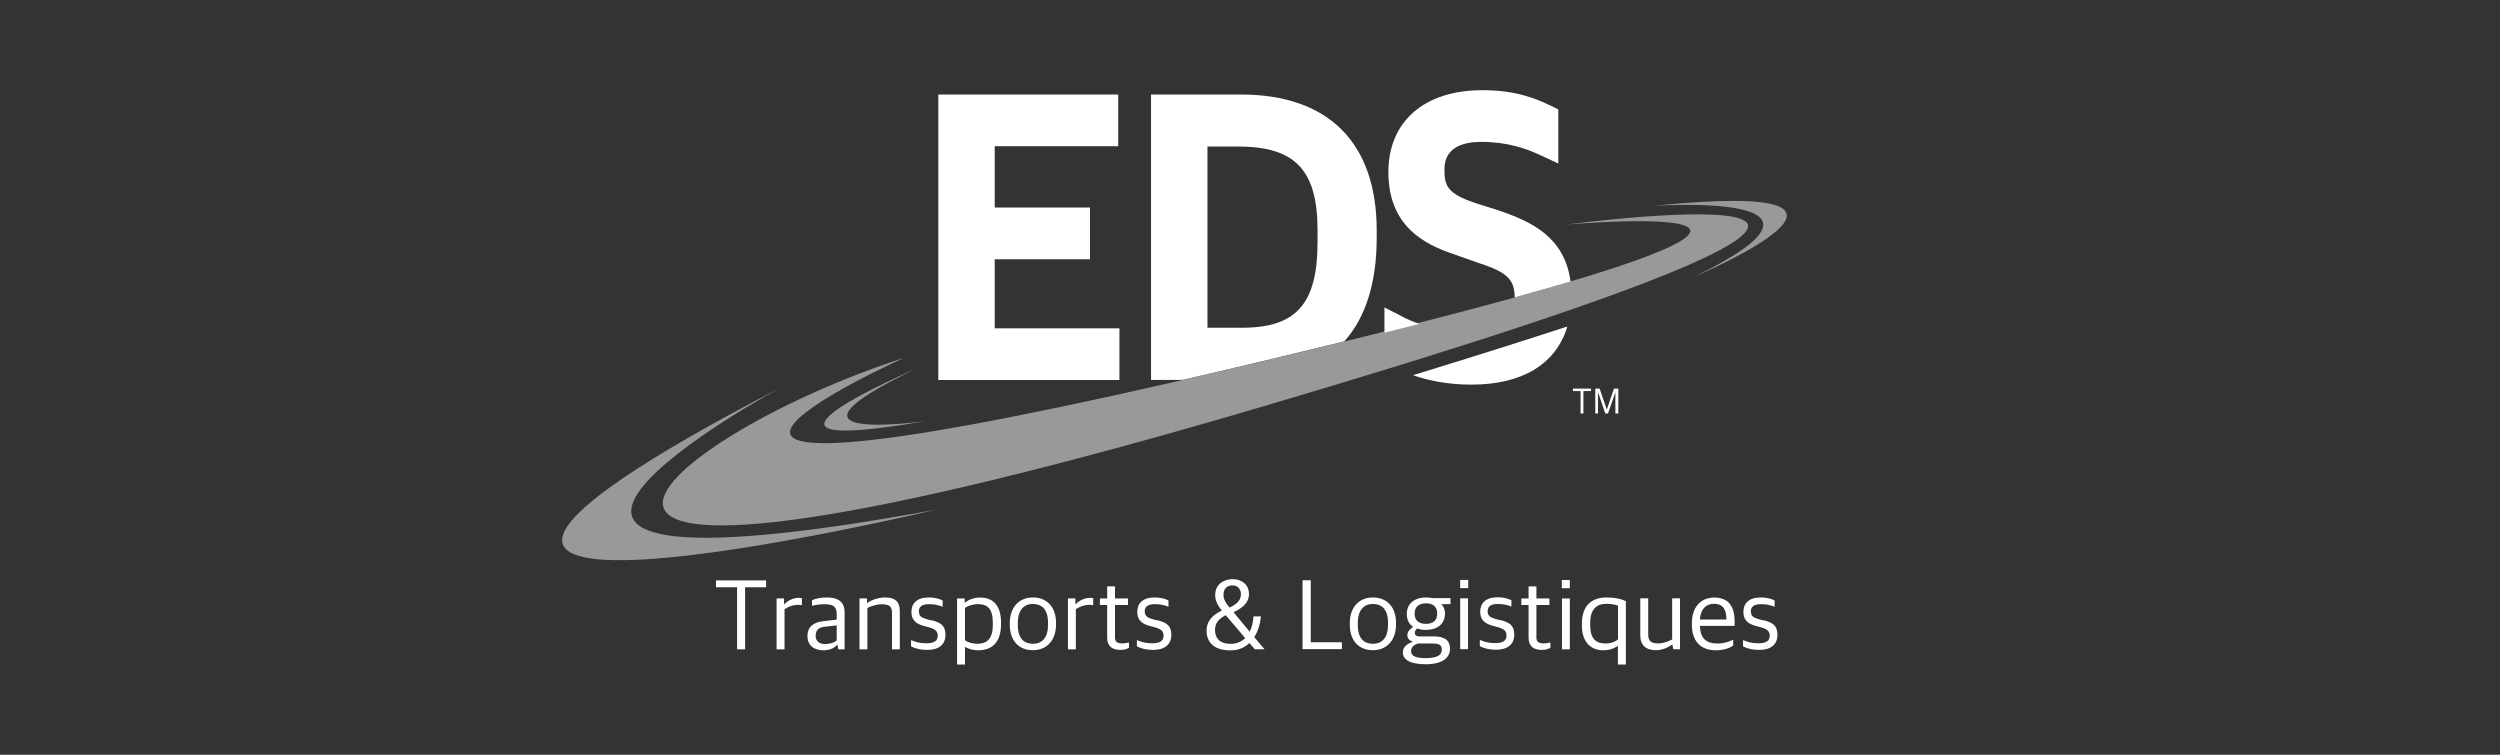
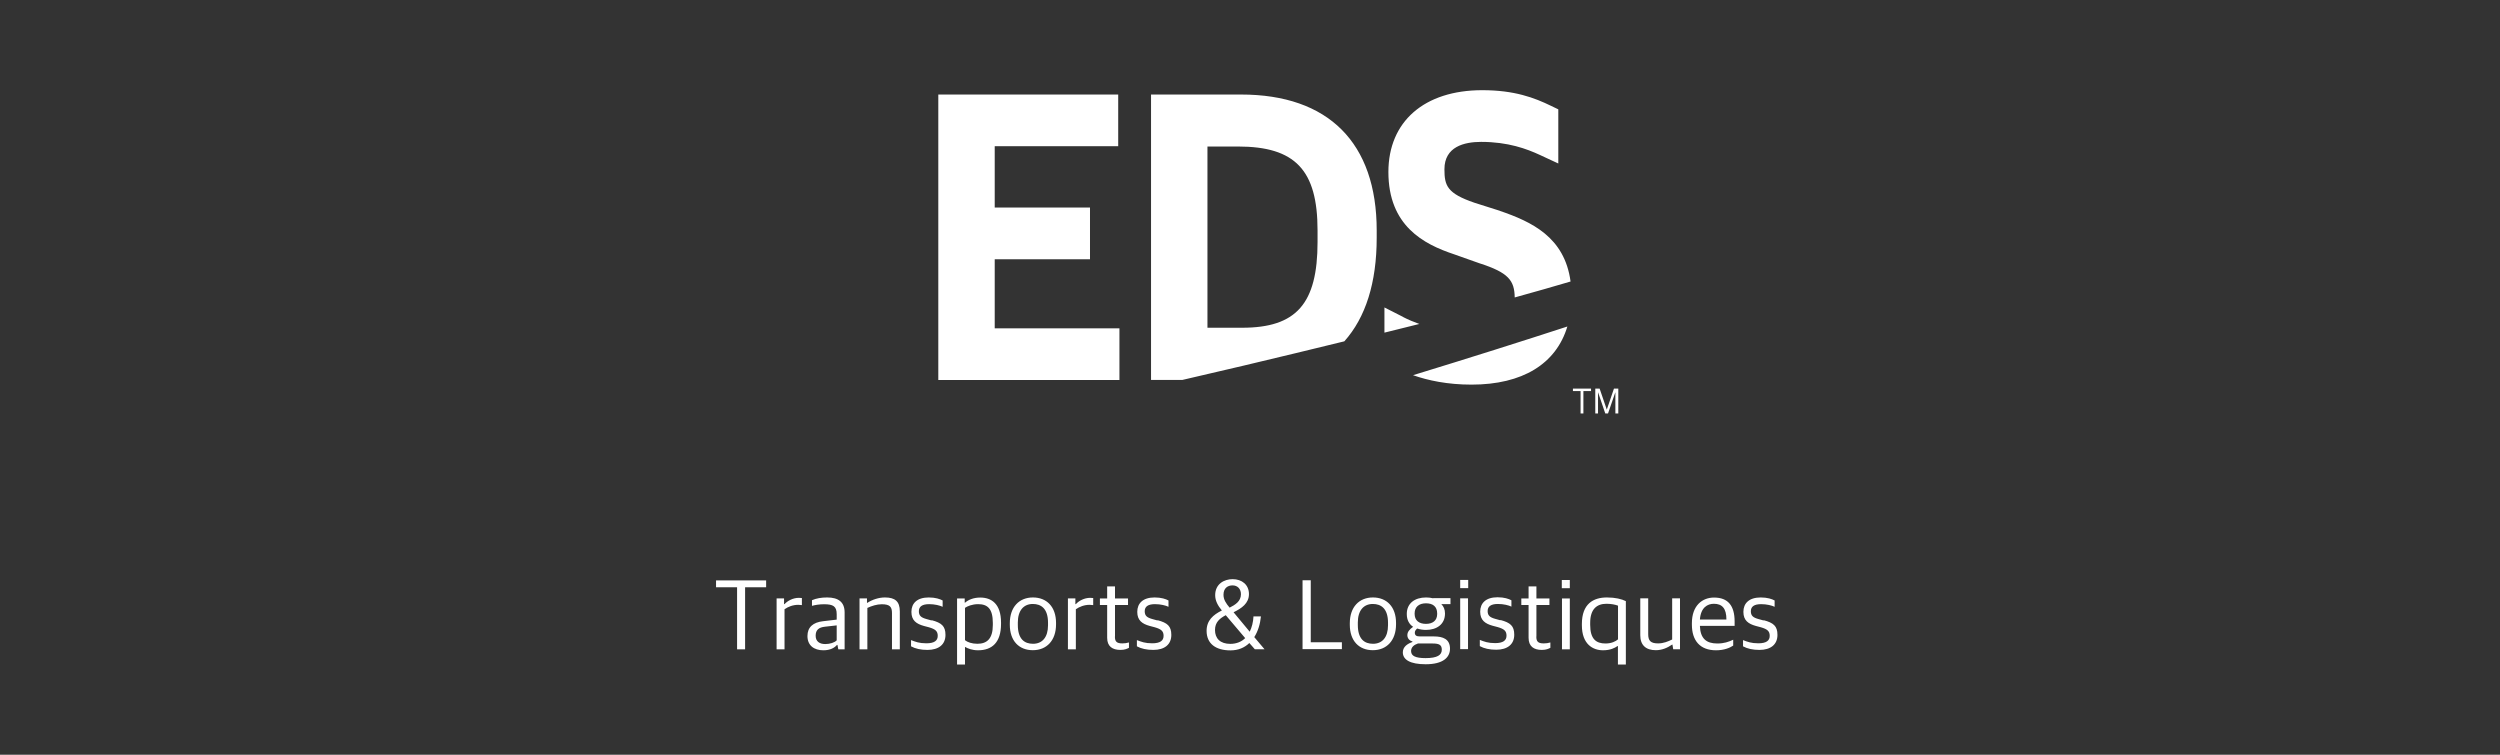
<svg xmlns="http://www.w3.org/2000/svg" id="Calque_1" viewBox="0 0 265 80">
  <rect x="0" y="0" width="265" height="80" fill="#333333" stroke="none" />
  <defs>
    <style>.cls-1,.cls-2{fill:#fff;}.cls-2{fill-rule:evenodd;opacity:.5;}</style>
  </defs>
  <g id="EDS_Transports">
    <path class="cls-1" d="m167.54,43.83v-2.38h-.81v-.26h1.92v.26h-.81v2.38h-.31Zm1.85-2.23h.01l.76,2.23h.29l.77-2.23h.01v2.23h.31v-2.64h-.46l-.76,2.23h0l-.76-2.23h-.46v2.64h.29v-2.23Zm-51.2,25.88v-3.35h1.38v-.69h-1.38v-1.28h-.83v1.28h-.77v.69h.77v3.48c0,.91.56,1.28,1.4,1.28.47,0,.7-.12.91-.22v-.57c-.22.07-.47.1-.7.1-.62,0-.79-.21-.79-.73Zm4.5-1.71l-.54-.15c-.58-.16-.81-.36-.81-.83,0-.5.36-.75,1.09-.75.6,0,1.14.14,1.43.28v-.67c-.28-.15-.75-.32-1.47-.32-1.24,0-1.84.62-1.84,1.53s.53,1.27,1.32,1.49l.53.14c.69.2.94.41.94.91s-.35.79-1.21.79c-.76,0-1.15-.16-1.62-.34v.66c.45.25,1.03.38,1.74.38,1.19,0,1.91-.57,1.91-1.59,0-.94-.42-1.28-1.46-1.56Zm-28.89-2.44c-.66,0-1.36.24-1.86.57h-.04v-.47h-.79v5.4h.83v-4.39c.45-.21,1.01-.39,1.52-.39.86,0,1.09.27,1.09.93v3.85h.83v-4.03c0-1.05-.51-1.47-1.57-1.47Zm-17.9-1.08h2.23v6.58h.85v-6.58h2.23v-.73h-5.31v.73Zm42.76-27.45h-13.22v-7.32h10.1v-5.48h-10.1v-6.5h13.09v-5.48h-19.07v30.26h19.2v-5.48Zm30.08-1.2l-1.99-1.01v2.67c1.27-.31,2.5-.62,3.7-.92-.59-.21-1.17-.45-1.71-.73Zm-36.8,32.43v.15c0,1.72-1,2.74-2.46,2.74s-2.44-.98-2.44-2.7v-.16c0-1.71.99-2.73,2.45-2.73s2.45.99,2.45,2.7Zm-.85-.02c0-1.5-.73-1.99-1.61-1.99-.98,0-1.59.7-1.59,1.96v.27c0,1.5.71,1.99,1.61,1.99.98,0,1.59-.69,1.59-1.96v-.27Zm-27.93-1.97h-.05v-.61h-.79v5.4h.84v-4.25c.38-.27.9-.47,1.45-.47.09,0,.25.01.39.03v-.75c-.05-.01-.21-.02-.33-.02-.61,0-1.2.32-1.5.66Zm6.37.88v3.91h-.67l-.09-.47h-.05c-.25.3-.71.57-1.44.57-.98,0-1.69-.5-1.69-1.51,0-.95.61-1.45,1.64-1.57l1.46-.17v-.57c0-.84-.37-1.06-1.34-1.06-.52,0-.95.08-1.28.17v-.6c.47-.2.99-.29,1.61-.29,1.19,0,1.85.49,1.85,1.59Zm-.84,1.37l-1.24.14c-.66.07-.99.34-.99.96,0,.59.4.88,1.02.88.5,0,.98-.16,1.21-.39v-1.59Zm17.42-.3v.14c0,1.97-.95,2.8-2.44,2.8-.62,0-1.08-.19-1.38-.36v1.87h-.84v-7h.81v.44h.04c.34-.3.9-.54,1.6-.54,1.19,0,2.21.65,2.21,2.66Zm-.87.04c0-1.52-.57-1.99-1.56-1.99-.63,0-1.14.22-1.39.39v3.43c.25.21.74.38,1.31.38,1.02,0,1.64-.54,1.64-1.99v-.22Zm-6.49-.26l-.54-.15c-.58-.16-.81-.36-.81-.83,0-.5.36-.75,1.09-.75.6,0,1.14.14,1.43.28v-.67c-.28-.15-.75-.32-1.47-.32-1.24,0-1.84.62-1.84,1.53s.53,1.27,1.32,1.49l.53.14c.69.2.94.41.94.91s-.35.79-1.21.79c-.76,0-1.15-.16-1.62-.34v.66c.45.25,1.03.38,1.74.38,1.19,0,1.91-.57,1.91-1.59,0-.94-.42-1.28-1.46-1.56Zm15.29-1.73h-.05v-.61h-.79v5.4h.84v-4.25c.38-.27.9-.47,1.45-.47.09,0,.25.01.39.03v-.75c-.05-.01-.21-.02-.33-.02-.61,0-1.2.32-1.5.66Zm51.51-1.69h.85v-.87h-.85v.87Zm4.78.98c.9,0,1.57.17,2.01.39v6.72h-.84v-1.96h-.04c-.28.2-.77.45-1.54.45-1.08,0-2.24-.65-2.24-2.65v-.14c0-2.13,1.21-2.81,2.65-2.81Zm1.18.87c-.29-.11-.72-.2-1.23-.2-1.02,0-1.72.57-1.72,2.02v.22c0,1.51.64,1.97,1.62,1.97.63,0,1.08-.22,1.33-.44v-3.58Zm-5.94,4.63h.83v-5.39h-.83v5.39Zm11.69-1.05c-.45.22-.93.42-1.5.42-.79,0-1.05-.28-1.05-.98v-3.8h-.84v3.92c0,1.05.6,1.58,1.65,1.58.65,0,1.23-.25,1.72-.59h.04l.08.49h.72v-5.4h-.83v4.35Zm9.68-2.01l-.54-.15c-.58-.16-.81-.36-.81-.83,0-.5.36-.75,1.09-.75.6,0,1.14.14,1.43.28v-.67c-.28-.15-.75-.32-1.47-.32-1.24,0-1.84.62-1.84,1.53s.53,1.27,1.32,1.49l.53.14c.69.2.94.41.94.91s-.35.79-1.21.79c-.76,0-1.15-.16-1.62-.34v.66c.45.25,1.03.38,1.74.38,1.19,0,1.91-.57,1.91-1.59,0-.94-.42-1.28-1.46-1.56Zm-24.08,1.71v-3.35h1.38v-.69h-1.38v-1.28h-.83v1.28h-.77v.69h.77v3.48c0,.91.56,1.28,1.4,1.28.47,0,.7-.12.91-.22v-.57c-.22.07-.47.1-.7.1-.62,0-.79-.21-.79-.73Zm21.01-1.61v.47h-3.68c.04,1.35.69,1.87,1.84,1.87.72,0,1.2-.17,1.69-.4v.62c-.33.23-.95.5-1.82.5-1.7,0-2.56-1.03-2.56-2.72v-.15c0-1.88,1.11-2.72,2.35-2.72,1.48,0,2.18.86,2.18,2.54Zm-.87-.2c0-1.18-.45-1.67-1.33-1.67-.67,0-1.39.39-1.48,1.67h2.81Zm-35.02.36v.15c0,1.72-1,2.74-2.46,2.74s-2.44-.98-2.44-2.7v-.16c0-1.71.99-2.73,2.45-2.73s2.45.99,2.45,2.7Zm-.85-.02c0-1.5-.73-1.99-1.61-1.99-.98,0-1.59.7-1.59,1.96v.27c0,1.5.71,1.99,1.61,1.99.98,0,1.59-.69,1.59-1.96v-.27Zm-14.17,1.53l1.08,1.28h-1.03c-.2-.22-.37-.44-.58-.66-.51.5-1.19.78-2,.78-1.56,0-2.53-.71-2.53-2.07,0-1.1.69-1.7,1.62-2.16-.44-.52-.71-1.05-.71-1.62,0-1.19.95-1.7,1.85-1.7.98,0,1.73.59,1.73,1.58s-.78,1.51-1.63,1.93l1.71,2.06c.23-.46.37-1.02.4-1.62h.79c-.08.82-.32,1.59-.71,2.2Zm-3.27-4.49c0,.5.26.9.65,1.36.59-.3,1.2-.67,1.2-1.42,0-.58-.37-.94-.89-.94s-.96.3-.96.99Zm2.3,4.59l-2.06-2.43c-.66.35-1.14.76-1.14,1.57,0,.88.54,1.47,1.62,1.47.66,0,1.2-.23,1.58-.61Zm6.95-6.13h-.87v7.3h4.17v-.73h-3.3v-6.58Zm12.98,1.89h1.83v.64h-.97c.25.24.39.57.39.99h0c0,1.16-.89,1.74-2.02,1.74-.34,0-.64-.05-.93-.15-.14.13-.25.26-.25.44,0,.29.17.4.53.4h1.49c.98,0,1.71.29,1.71,1.3,0,.93-.74,1.65-2.58,1.65-1.64,0-2.42-.48-2.42-1.26,0-.58.47-.91,1.02-1.1v-.05c-.3-.09-.54-.32-.54-.67,0-.34.2-.59.61-.89-.41-.27-.67-.71-.67-1.35v-.02c0-1.12.85-1.74,2.04-1.74.27,0,.52.03.76.09Zm-2.34,5.64c0,.48.46.72,1.52.72,1.27,0,1.73-.33,1.73-.89,0-.5-.26-.66-.97-.66h-1.56c-.41.14-.73.38-.73.84Zm1.57-5.09c-.74,0-1.2.39-1.2,1.07v.05c0,.71.48,1.06,1.2,1.06s1.19-.35,1.19-1.05v-.05c0-.74-.46-1.08-1.19-1.08Zm3.63-1.61h.85v-.87h-.85v.87Zm11.36-27.73c-4.82,1.57-10.25,3.29-16.36,5.16,1.59.56,3.66,1,6.2,1,5.41,0,8.97-2.2,10.16-6.16Zm-7.1,31.14l-.54-.15c-.58-.16-.81-.36-.81-.83,0-.5.36-.75,1.09-.75.6,0,1.14.14,1.43.28v-.67c-.28-.15-.75-.32-1.47-.32-1.24,0-1.84.62-1.84,1.53s.53,1.27,1.32,1.49l.53.14c.69.2.94.41.94.91s-.35.79-1.21.79c-.76,0-1.15-.16-1.62-.34v.66c.45.25,1.03.38,1.74.38,1.19,0,1.91-.57,1.91-1.59,0-.94-.42-1.28-1.46-1.56Zm-4.26,3.06h.83v-5.39h-.83v5.39Zm-8.85-43.61c0,4.77-1.17,8.45-3.43,10.98-3.27.8-6.81,1.66-10.65,2.57-2.27.54-4.44,1.04-6.51,1.52h-3.33V10.02h9.54c9.27,0,14.38,5.12,14.38,14.41v.78Zm-6.27-.78c0-6.4-2.37-8.89-8.44-8.89h-3.23v19.21h3.68c5.75,0,7.99-2.55,7.99-9.09v-1.23Zm19.31-2.08l-2.68-.85c-2.89-.99-3.18-1.8-3.18-3.55,0-2.4,2.11-2.9,3.89-2.9,2.86,0,4.84.74,6.24,1.39l1.94.9v-5.74l-.77-.37c-1.77-.86-3.87-1.66-7.29-1.66-6.14,0-9.95,3.32-9.95,8.67,0,5.7,3.73,7.65,6.95,8.72l2.71.96c3.09.99,3.7,1.83,3.73,3.62,2.2-.61,4.17-1.17,5.92-1.69-.63-4.72-4.15-6.34-7.5-7.49Z" />
-     <path class="cls-2" d="m95.92,37.89s-44.23,19.85,35.93.88c80.15-18.98,34.23-14.97,34.23-14.97,0,0,59.95-7.93-31.92,19.2-91.87,27.13-65.48,3.66-38.24-5.1Zm2.16,6.75c-23.49,4.06-.99-5.55-.99-5.55-16.78,8.04.65,5.58.99,5.55Zm81.49-15.29c18.79-9.17-4.44-7.52-4.44-7.52,29.25-2.98,4.48,7.49,4.44,7.52Zm-96.78,11.71s-45,24.23,16.52,12.95c-.29.04-76.94,18.38-16.52-12.95Z" />
  </g>
</svg>